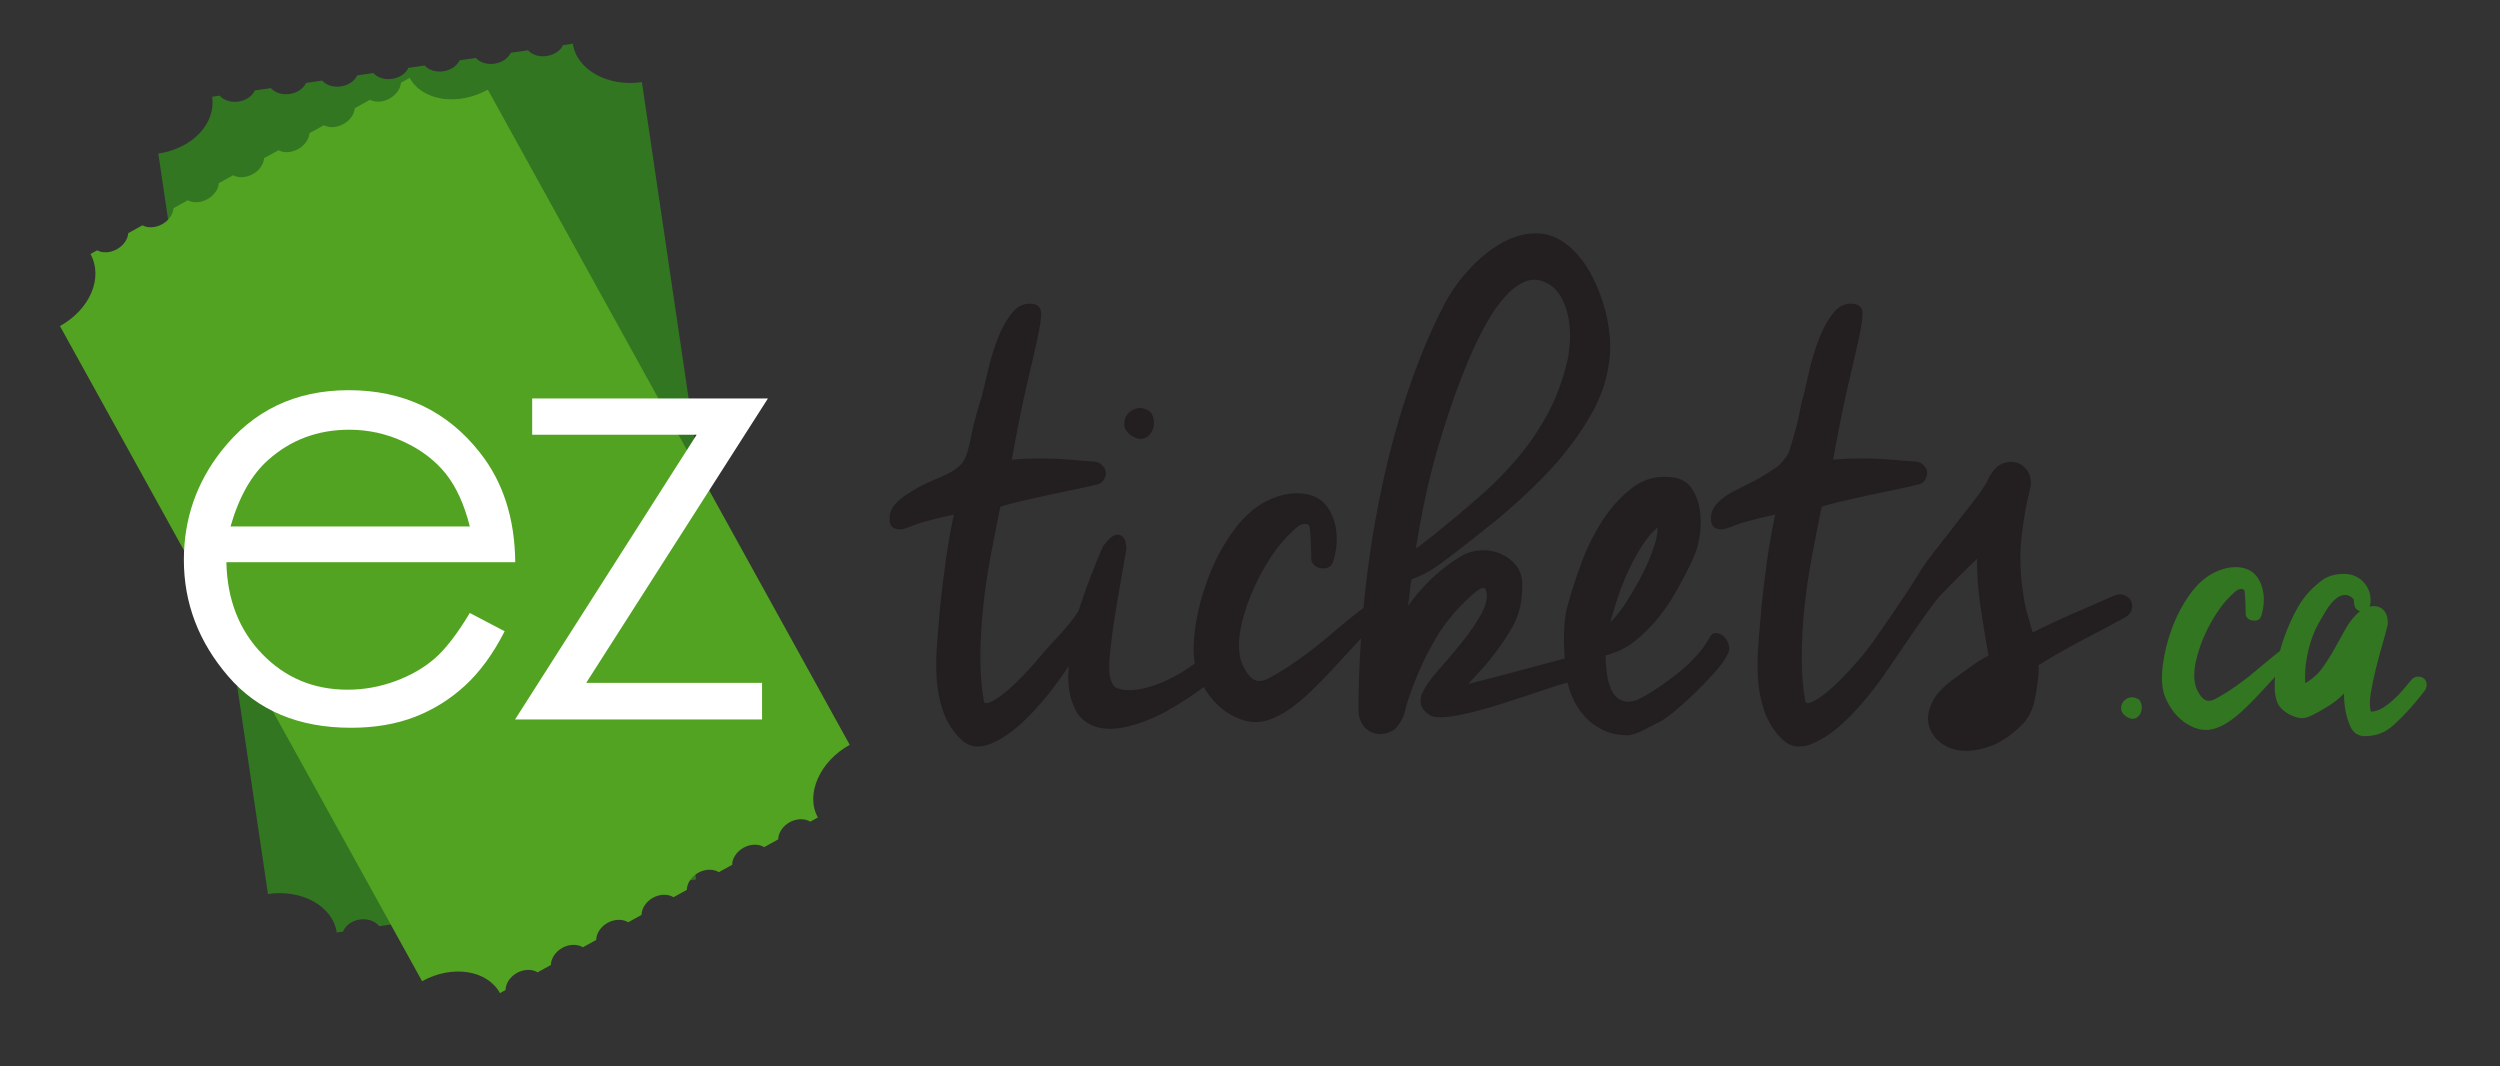
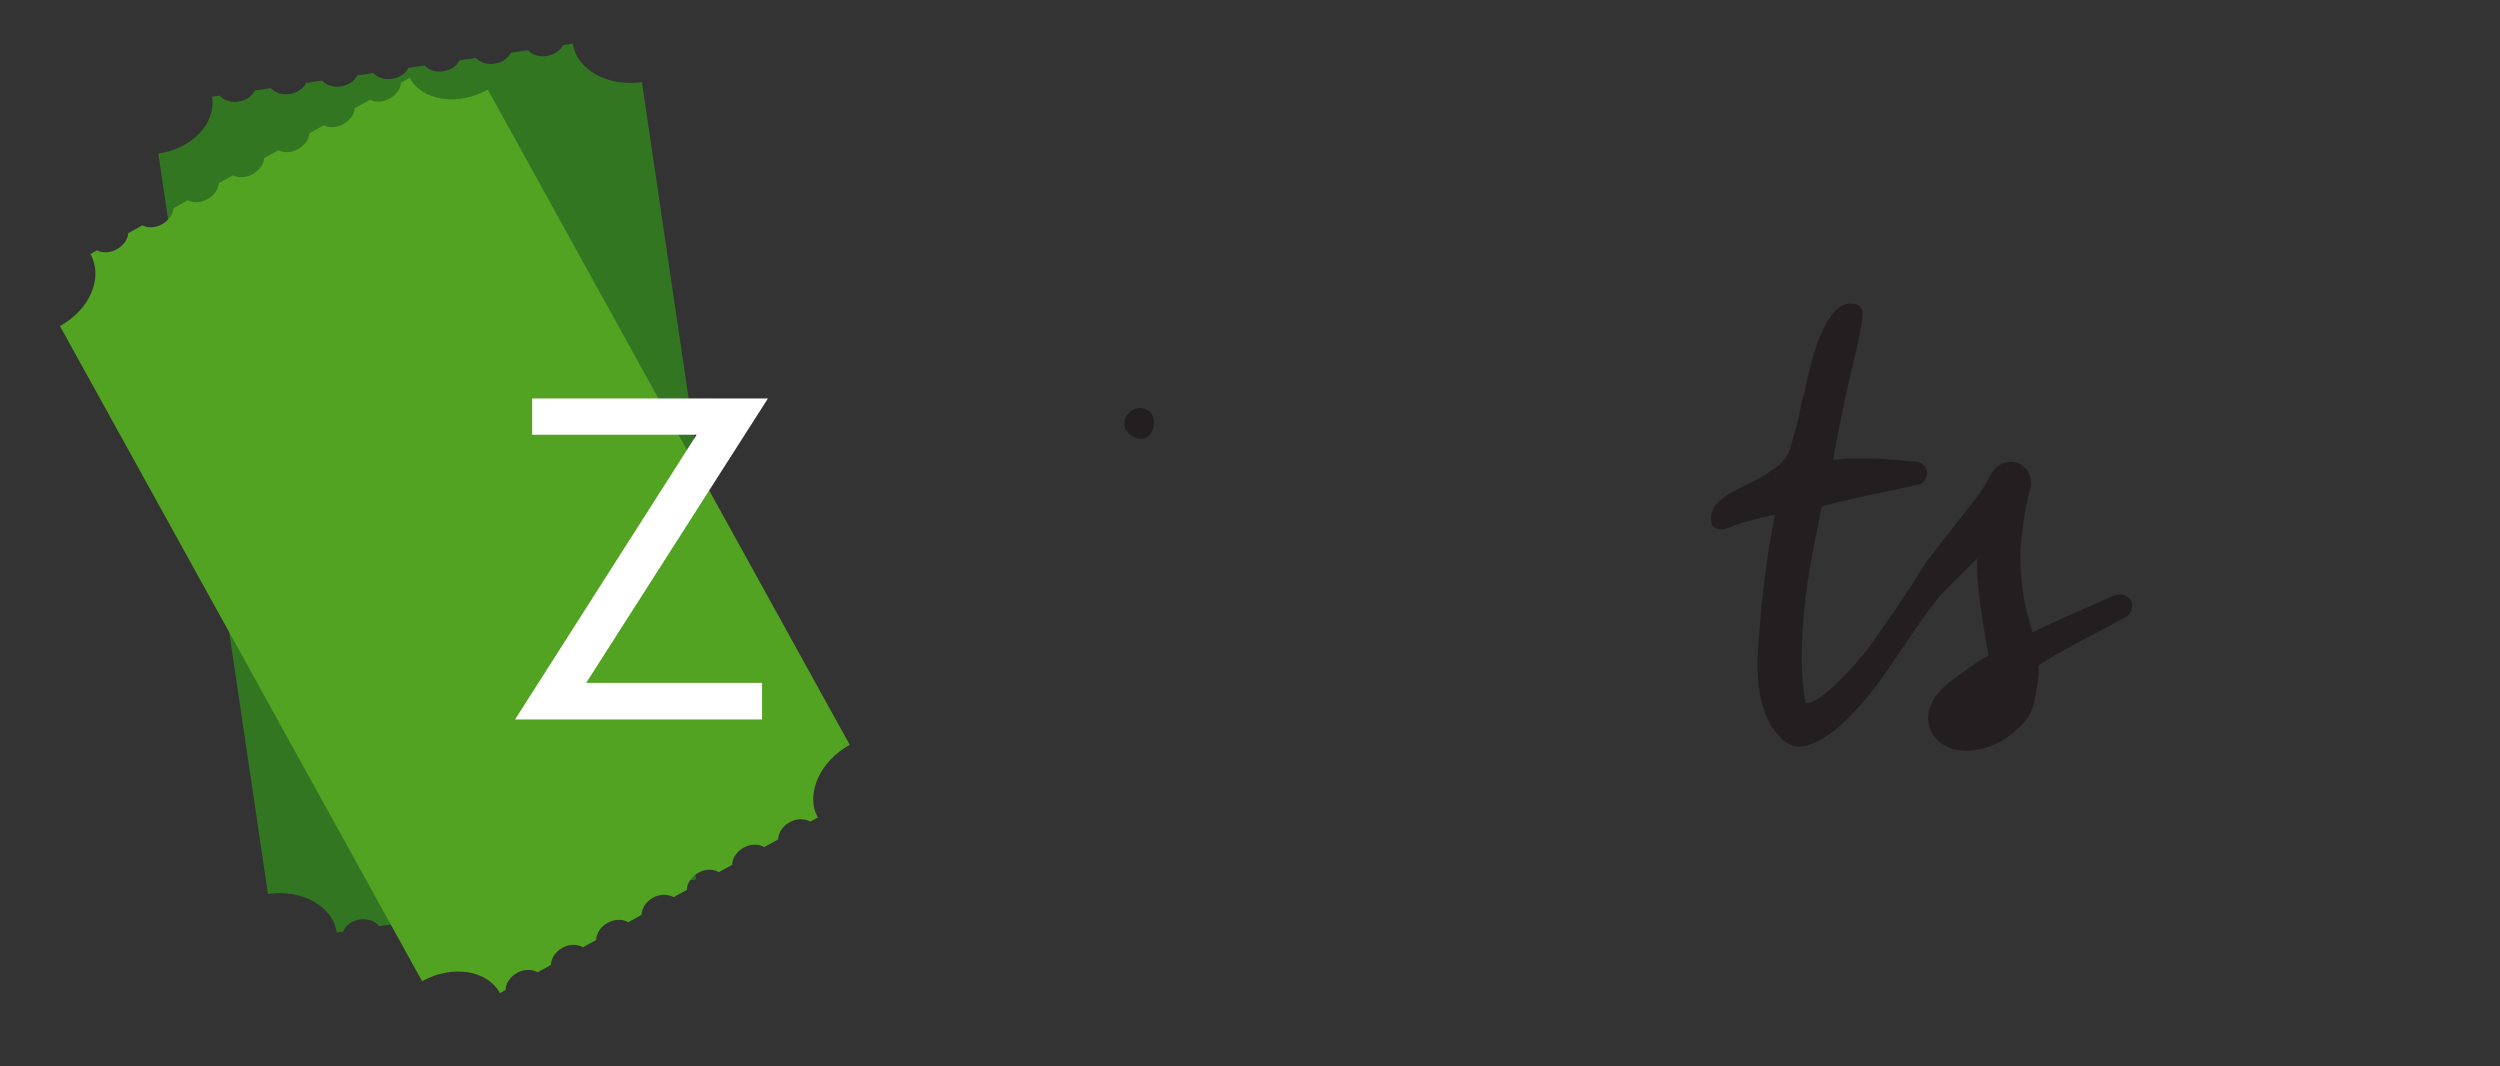
<svg xmlns="http://www.w3.org/2000/svg" version="1.1" id="Layer_1" x="0px" y="0px" width="190.667px" height="81.334px" viewBox="0 0 190.667 81.334" enable-background="new 0 0 190.667 81.334" xml:space="preserve">
  <rect x="0" y="0" width="190.667" height="81.334" fill="#333333" stroke="none" />
  <path fill="#327622" d="M20.437,68.183c2.601-0.385,4.95,0.938,5.245,2.934l0.483-0.071c0.163-0.433,0.649-0.827,1.274-0.919  c0.624-0.093,1.205,0.145,1.484,0.511l1.147-0.169c0.162-0.433,0.649-0.827,1.273-0.919c0.625-0.092,1.205,0.146,1.485,0.511  l1.147-0.168c0.163-0.433,0.649-0.827,1.274-0.919c0.624-0.092,1.205,0.145,1.485,0.511l1.147-0.17  c0.162-0.431,0.648-0.825,1.273-0.918s1.205,0.145,1.485,0.512l1.147-0.17c0.162-0.432,0.649-0.826,1.274-0.92  c0.624-0.092,1.205,0.146,1.484,0.513l1.148-0.169c0.162-0.433,0.649-0.828,1.273-0.92c0.625-0.092,1.205,0.146,1.485,0.511  l1.215-0.179c0.162-0.431,0.649-0.826,1.273-0.918c0.624-0.093,1.205,0.145,1.485,0.511l0.655-0.097  c-0.295-1.995,1.639-3.957,4.218-4.338l-8.34-56.469c-2.58,0.38-4.972-0.929-5.268-2.93l-0.746,0.109  c-0.189,0.41-0.664,0.744-1.247,0.83c-0.583,0.085-1.126-0.099-1.427-0.437l-1.313,0.192c-0.189,0.411-0.655,0.744-1.238,0.83  c-0.583,0.087-1.126-0.098-1.426-0.438l-1.241,0.182c-0.188,0.414-0.654,0.748-1.239,0.834s-1.128-0.099-1.427-0.441l-1.238,0.183  c-0.187,0.414-0.654,0.75-1.24,0.835c-0.587,0.087-1.131-0.1-1.43-0.443l-1.234,0.183c-0.187,0.414-0.654,0.752-1.242,0.839  s-1.134-0.102-1.432-0.447l-1.23,0.182c-0.186,0.417-0.654,0.756-1.243,0.842c-0.589,0.088-1.136-0.102-1.434-0.448l-1.228,0.181  c-0.185,0.418-0.653,0.757-1.243,0.845c-0.591,0.087-1.139-0.104-1.437-0.451l-0.573,0.084c0.304,2.053-1.528,3.953-4.105,4.333  L20.437,68.183z" />
  <path fill="#53A322" d="M32.191,74.832c2.301-1.271,4.965-0.856,5.94,0.909l0.428-0.236c0-0.462,0.318-1.001,0.871-1.307  c0.553-0.306,1.179-0.287,1.57-0.042l1.015-0.561c0-0.461,0.318-1.001,0.871-1.307c0.553-0.306,1.179-0.287,1.57-0.042l1.015-0.56  c0.001-0.462,0.319-1.003,0.871-1.307c0.553-0.306,1.179-0.286,1.57-0.042l1.015-0.562c0-0.461,0.318-1.001,0.871-1.306  c0.553-0.306,1.179-0.287,1.57-0.042l1.015-0.561c0-0.461,0.318-1.002,0.871-1.308c0.552-0.305,1.179-0.286,1.569-0.041l1.015-0.561  c0-0.461,0.318-1.002,0.871-1.306c0.553-0.307,1.179-0.287,1.57-0.042l1.074-0.594c0-0.461,0.318-1.002,0.871-1.307  c0.553-0.306,1.179-0.286,1.57-0.042l0.58-0.319c-0.976-1.767,0.147-4.28,2.43-5.541l-27.6-49.966  c-2.283,1.26-4.982,0.873-5.961-0.898l-0.66,0.365c-0.034,0.449-0.362,0.928-0.877,1.213c-0.515,0.285-1.088,0.304-1.489,0.091  l-1.162,0.642c-0.033,0.452-0.352,0.927-0.869,1.211c-0.517,0.286-1.089,0.304-1.489,0.089l-1.099,0.606  c-0.032,0.452-0.351,0.929-0.868,1.215c-0.518,0.286-1.092,0.303-1.492,0.086l-1.096,0.604c-0.029,0.454-0.349,0.932-0.868,1.219  c-0.519,0.287-1.095,0.302-1.495,0.085l-1.092,0.603c-0.029,0.454-0.349,0.934-0.868,1.221c-0.521,0.288-1.098,0.303-1.498,0.084  l-1.089,0.601c-0.027,0.456-0.348,0.938-0.869,1.225c-0.521,0.288-1.1,0.302-1.5,0.083l-1.086,0.6  c-0.026,0.455-0.347,0.938-0.869,1.226c-0.523,0.29-1.103,0.304-1.503,0.081l-0.507,0.28c1.003,1.816-0.046,4.236-2.327,5.496  L32.191,74.832z" />
  <g>
-     <path fill="#FFFFFF" d="M35.832,46.749l2.655,1.395c-0.87,1.711-1.877,3.092-3.019,4.143c-1.141,1.049-2.425,1.848-3.852,2.396   c-1.427,0.548-3.041,0.821-4.843,0.821c-3.995,0-7.118-1.309-9.371-3.927c-2.253-2.618-3.379-5.577-3.379-8.878   c0-3.106,0.954-5.874,2.861-8.305c2.417-3.091,5.653-4.636,9.708-4.636c4.175,0,7.508,1.583,10.001,4.749   c1.771,2.234,2.672,5.026,2.703,8.371H17.265c0.06,2.845,0.969,5.175,2.727,6.994c1.757,1.818,3.928,2.729,6.512,2.729   c1.247,0,2.459-0.217,3.639-0.65c1.179-0.433,2.181-1.01,3.008-1.727C33.976,49.506,34.87,48.349,35.832,46.749z M35.832,40.155   c-0.421-1.681-1.033-3.023-1.836-4.029c-0.804-1.004-1.867-1.814-3.189-2.43c-1.322-0.615-2.711-0.923-4.168-0.923   c-2.404,0-4.47,0.772-6.197,2.317c-1.262,1.125-2.216,2.813-2.862,5.064H35.832z" />
    <path fill="#FFFFFF" d="M40.587,30.388h17.982L44.706,52.082h13.413v2.791H39.282l13.85-21.718H40.587V30.388z" />
  </g>
  <g>
    <path fill="#231F20" d="M86.275,33.211c0.307,0.216,0.591,0.299,0.853,0.253c0.26-0.046,0.468-0.177,0.622-0.391   c0.154-0.216,0.238-0.477,0.254-0.784c0.015-0.308-0.069-0.6-0.254-0.876c-0.369-0.246-0.707-0.338-1.014-0.276   c-0.308,0.062-0.553,0.207-0.738,0.438c-0.184,0.229-0.27,0.499-0.253,0.806C85.76,32.688,85.937,32.965,86.275,33.211z" />
-     <path fill="#231F20" d="M131.491,48.559c-0.185-0.185-0.392-0.276-0.622-0.276s-0.408,0.139-0.53,0.415   c-0.247,0.46-0.592,0.93-1.038,1.405c-0.446,0.478-0.921,0.915-1.429,1.314c-0.507,0.399-0.984,0.745-1.429,1.037   c-0.446,0.292-0.776,0.5-0.991,0.622c-0.615,0.368-1.122,0.507-1.521,0.415c-0.399-0.093-0.707-0.314-0.922-0.668   s-0.362-0.791-0.438-1.314c-0.077-0.521-0.115-1.029-0.115-1.521c0.829-0.213,1.567-0.575,2.212-1.082   c0.646-0.508,1.236-1.092,1.774-1.752c0.537-0.66,1.029-1.391,1.475-2.189c0.445-0.799,0.853-1.597,1.222-2.396   c0.214-0.431,0.376-0.983,0.484-1.659c0.106-0.677,0.115-1.338,0.023-1.982c-0.093-0.646-0.308-1.214-0.646-1.705   c-0.338-0.491-0.861-0.768-1.567-0.83c-1.106-0.122-2.097,0.154-2.973,0.83c-0.875,0.677-1.636,1.521-2.282,2.535   s-1.175,2.09-1.59,3.227c-0.415,1.137-0.73,2.104-0.945,2.903c-0.154,0.491-0.254,0.968-0.3,1.429s-0.061,0.923-0.069,1.383   c-0.006,0.327,0.019,0.671,0.046,1.29c0.003,0.083,0.005,0.162,0.007,0.242c-0.247,0.063-0.587,0.151-1.021,0.266   c-0.584,0.153-1.245,0.33-1.982,0.529c-0.738,0.2-1.491,0.399-2.258,0.6c-0.769,0.201-1.46,0.377-2.074,0.529l1.336-1.474   c0.798-0.953,1.467-1.897,2.005-2.835c0.538-0.938,0.791-2.035,0.761-3.296c0-0.583-0.162-1.067-0.484-1.452   c-0.323-0.384-0.715-0.675-1.176-0.875c-0.461-0.199-0.96-0.283-1.498-0.254c-0.538,0.031-1.021,0.169-1.451,0.415   c-0.83,0.491-1.583,1.06-2.259,1.706c-0.676,0.645-1.291,1.352-1.844,2.12l0.092-0.646c0.031-0.245,0.054-0.476,0.07-0.69   c0.015-0.215,0.053-0.445,0.115-0.691c0.522-0.185,1.006-0.415,1.452-0.692c0.445-0.275,0.883-0.583,1.313-0.921   c1.106-0.829,2.32-1.781,3.642-2.857c1.321-1.076,2.581-2.236,3.779-3.48c1.198-1.244,2.228-2.55,3.088-3.918   c0.86-1.366,1.44-2.697,1.69-4.098c0.151-0.852,0.191-1.164,0.177-1.963c-0.016-0.799-0.139-1.651-0.369-2.559   c-0.23-0.905-0.569-1.789-1.014-2.65c-0.446-0.859-0.977-1.567-1.59-2.12c-0.8-0.737-1.66-1.113-2.582-1.129   c-0.921-0.016-1.829,0.229-2.719,0.738c-0.892,0.507-1.737,1.197-2.535,2.073c-0.8,0.875-1.46,1.837-1.982,2.881   c-0.984,1.936-1.875,4.095-2.674,6.476s-1.475,4.908-2.028,7.582c-0.553,2.674-0.976,5.432-1.268,8.273   c-0.019,0.183-0.035,0.366-0.053,0.549c-0.842,0.589-3.152,2.585-3.565,2.908c-0.492,0.384-0.999,0.76-1.521,1.129   s-1.037,0.7-1.544,0.991c-0.507,0.292-0.953,0.605-1.452,0.53c-0.31-0.047-0.584-0.284-0.829-0.668   c-0.246-0.385-0.4-0.715-0.461-0.991c-0.184-0.738-0.161-1.613,0.07-2.627c0.23-1.014,0.576-2.013,1.037-2.996   c0.461-0.983,0.998-1.896,1.613-2.743c0.614-0.845,1.564-1.746,1.844-1.866s0.481-0.107,0.646,0   c0.164,0.107,0.184,2.674,0.184,2.674c0.092,0.504,0.645,0.698,1.106,0.621c0.461-0.076,0.553-0.376,0.692-0.99   c0.234-1.034,0.161-1.928-0.069-2.65c-0.23-0.722-0.592-1.252-1.083-1.59c-0.492-0.339-1.099-0.499-1.82-0.484   c-0.722,0.016-1.483,0.224-2.282,0.622c-0.952,0.492-1.813,1.283-2.581,2.374c-0.769,1.091-1.39,2.281-1.867,3.572   c-0.477,1.29-0.799,2.574-0.968,3.848c-0.13,0.992-0.135,1.848-0.016,2.57c-0.238,0.182-0.485,0.356-0.745,0.518   c-0.615,0.386-1.237,0.709-1.867,0.969c-0.63,0.262-1.237,0.431-1.82,0.507c-0.584,0.077-1.076,0.039-1.475-0.115   c0,0-0.442-0.066-0.576-0.991c-0.086-0.595-0.016-1.374,0.092-2.328C84.839,48.206,85,47.1,85.215,45.84   c0.214-1.26,0.445-2.581,0.691-3.964c0-0.614-0.178-0.975-0.53-1.083c-0.354-0.107-0.776,0.192-1.268,0.898   c-0.615,1.414-1.168,2.851-1.659,4.31c-0.064,0.189-0.125,0.384-0.183,0.582c-0.001,0.001-0.002,0.002-0.003,0.003   c-0.799,1.26-1.939,2.303-2.723,3.24c-0.783,0.938-1.49,1.705-2.12,2.306c-0.63,0.599-1.16,1.021-1.59,1.267   c-0.43,0.246-0.691,0.292-0.783,0.138c-0.185-1.014-0.276-2.143-0.276-3.387s0.069-2.52,0.208-3.825   c0.138-1.306,0.33-2.612,0.576-3.918c0.246-1.306,0.491-2.559,0.737-3.757c0.246-0.093,0.692-0.215,1.337-0.369   c0.646-0.153,1.352-0.314,2.12-0.483c0.768-0.169,1.498-0.323,2.189-0.461c0.691-0.139,1.206-0.253,1.544-0.347   c0.306-0.029,0.53-0.145,0.668-0.345c0.138-0.199,0.199-0.407,0.184-0.623c-0.016-0.214-0.115-0.406-0.299-0.576   c-0.185-0.167-0.431-0.253-0.737-0.253c-0.769-0.062-1.445-0.115-2.028-0.162c-0.584-0.045-1.261-0.068-2.028-0.068   c-0.338,0-0.684,0.008-1.037,0.023c-0.354,0.016-0.699,0.039-1.038,0.068c0.43-2.396,0.822-4.34,1.176-5.83   c0.353-1.49,0.623-2.665,0.807-3.525s0.269-1.468,0.253-1.821c-0.016-0.353-0.177-0.576-0.484-0.668   c-0.676-0.154-1.245,0.054-1.705,0.622c-0.461,0.568-0.846,1.26-1.152,2.074c-0.308,0.814-0.553,1.637-0.738,2.465   c-0.185,0.83-0.358,1.491-0.451,1.859c-0.246,0.769-0.41,1.376-0.563,1.944c-0.154,0.569-0.167,0.763-0.319,1.463   c-0.108,0.497-0.27,1.243-0.608,1.673c-0.338,0.431-0.943,0.791-1.885,1.174c-0.984,0.398-1.852,0.869-2.604,1.405   c-0.753,0.538-1.099,1.114-1.037,1.729c0,0.246,0.053,0.422,0.161,0.529c0.107,0.107,0.238,0.178,0.392,0.207   c0.154,0.031,0.323,0.023,0.508-0.022c0.184-0.046,0.353-0.101,0.507-0.161c0.246-0.123,0.675-0.27,1.291-0.438   c0.614-0.169,1.291-0.33,2.028-0.483c-0.247,1.168-0.454,2.35-0.622,3.549c-0.169,1.198-0.315,2.412-0.438,3.641   c-0.062,0.8-0.13,1.652-0.207,2.558c-0.077,0.907-0.092,1.799-0.046,2.675c0.046,0.875,0.207,1.721,0.484,2.534   c0.276,0.813,0.721,1.528,1.336,2.144c0.615,0.614,1.367,0.745,2.259,0.392c0.891-0.354,1.805-0.99,2.743-1.912   c0.937-0.922,1.851-2.013,2.742-3.273c0.181-0.255,0.354-0.51,0.523-0.763c-0.012,0.132-0.024,0.26-0.035,0.395   c-0.062,1.075,0.1,2.021,0.484,2.834c0.384,0.814,1.044,1.313,1.982,1.498c0.937,0.184,2.166-0.03,3.688-0.646   c1.188-0.479,2.577-1.307,4.168-2.481c0.08,0.137,0.165,0.273,0.256,0.408c0.353,0.523,0.768,0.968,1.245,1.336   c0.476,0.369,1.006,0.639,1.59,0.807c0.583,0.169,1.183,0.161,1.798-0.022c0.583-0.185,1.152-0.477,1.705-0.876   s1.083-0.845,1.59-1.336c0.507-0.492,0.998-0.991,1.475-1.498c0.322-0.345,1.485-1.616,2.337-2.526   c-0.128,1.882-0.194,3.762-0.194,5.638c0.092,0.736,0.407,1.235,0.945,1.497c0.537,0.261,1.129,0.207,1.774-0.161   c0.43-0.431,0.707-0.906,0.83-1.429c0.122-0.522,0.292-1.06,0.507-1.614c0.461-1.29,1.052-2.564,1.774-3.824   s1.678-2.377,2.722-3.32c0.161-0.145,0.264-0.252,0.459-0.391c0.241-0.171,0.459-0.303,0.601-0.232   c0.17,0.086,0.386,0.842-0.255,1.984c-0.403,0.72-0.898,1.451-1.498,2.188c-0.599,0.738-1.206,1.452-1.821,2.144   c-0.615,0.691-1.03,1.313-1.244,1.866c-0.092,0.369-0.077,0.669,0.046,0.899c0.123,0.23,0.353,0.454,0.691,0.668   c0.461,0.154,1.182,0.131,2.167-0.069c0.983-0.199,2.028-0.476,3.134-0.829c1.107-0.354,2.182-0.707,3.227-1.061   c0.758-0.256,1.384-0.45,1.883-0.586c0.08,0.352,0.189,0.693,0.329,1.024c0.245,0.584,0.568,1.099,0.968,1.543   c0.399,0.446,0.875,0.8,1.429,1.062c0.553,0.26,1.167,0.391,1.844,0.391c0.184,0,0.399-0.046,0.645-0.138s0.484-0.2,0.714-0.323   c0.23-0.122,0.438-0.229,0.623-0.322c0.184-0.092,0.307-0.153,0.369-0.185c0.276-0.123,0.668-0.391,1.175-0.806   c0.507-0.415,1.021-0.876,1.544-1.383c0.522-0.508,1.021-1.021,1.498-1.544c0.476-0.522,0.807-0.969,0.991-1.338   c0.185-0.245,0.246-0.507,0.185-0.782C131.797,48.974,131.675,48.744,131.491,48.559z M123.425,45.447   c0.246-0.722,0.53-1.42,0.853-2.097c0.323-0.676,0.668-1.291,1.038-1.844c0.368-0.554,0.737-0.982,1.106-1.29   c0,0.368-0.069,0.783-0.208,1.244s-0.308,0.922-0.507,1.383s-0.407,0.891-0.622,1.29c-0.215,0.4-0.4,0.723-0.553,0.969   c-0.338,0.584-0.645,1.061-0.921,1.429s-0.538,0.676-0.784,0.921C122.979,46.838,123.179,46.17,123.425,45.447z M108.561,38.627   c0.2-0.999,0.422-1.967,0.668-2.904c0.246-0.938,0.514-1.874,0.807-2.812c0.292-0.937,0.622-1.928,0.991-2.974   c0.092-0.214,0.245-0.614,0.461-1.197c0.214-0.584,0.483-1.236,0.807-1.959c0.322-0.723,0.691-1.452,1.105-2.189   c0.415-0.738,0.868-1.383,1.36-1.936c0.491-0.554,1.006-0.945,1.544-1.177c0.537-0.229,1.098-0.19,1.682,0.116   c0.46,0.246,0.822,0.606,1.083,1.083c0.261,0.476,0.445,0.999,0.553,1.567c0.107,0.568,0.146,1.136,0.115,1.705   c-0.031,0.568-0.092,1.068-0.184,1.498c-0.339,1.475-0.83,2.819-1.475,4.032c-0.646,1.215-1.414,2.352-2.305,3.411   c-0.892,1.061-1.875,2.06-2.95,2.996c-1.076,0.938-2.182,1.867-3.319,2.789c-0.247,0.184-0.492,0.376-0.737,0.576   c-0.247,0.2-0.507,0.392-0.783,0.576C108.168,40.693,108.36,39.625,108.561,38.627z" />
    <path fill="#231F20" d="M162.58,46.484c0.062-0.245,0.046-0.461-0.046-0.645c-0.093-0.185-0.253-0.33-0.484-0.438   c-0.23-0.107-0.5-0.1-0.807,0.023c-1.045,0.461-2.082,0.915-3.111,1.36c-1.03,0.444-2.067,0.929-3.111,1.451   c-0.154-0.522-0.3-1.037-0.438-1.544s-0.238-1.021-0.3-1.545c-0.215-1.413-0.253-2.78-0.115-4.102s0.376-2.657,0.714-4.01   c0.03-0.461-0.062-0.845-0.276-1.152c-0.215-0.308-0.484-0.507-0.807-0.6c-0.323-0.092-0.661-0.076-1.014,0.047   c-0.354,0.123-0.653,0.385-0.899,0.783c-0.03,0.031-0.183,0.251-0.183,0.313c-0.277,0.553-0.624,1.093-1.315,1.969   c-0.691,0.876-1.428,1.821-2.212,2.835c-0.784,1.015-1.34,1.656-2.009,2.8c-0.38,0.65-3.199,4.858-3.983,5.796   c-0.783,0.938-1.491,1.705-2.121,2.306c-0.63,0.599-1.16,1.021-1.59,1.267c-0.431,0.246-0.691,0.292-0.784,0.138   c-0.184-1.014-0.276-2.143-0.276-3.387s0.069-2.52,0.208-3.825c0.138-1.306,0.33-2.612,0.576-3.918   c0.245-1.306,0.491-2.559,0.737-3.757c0.246-0.093,0.691-0.215,1.336-0.369c0.646-0.153,1.352-0.314,2.121-0.483   c0.768-0.169,1.498-0.323,2.189-0.461c0.691-0.139,1.206-0.253,1.544-0.347c0.307-0.029,0.531-0.145,0.668-0.345   c0.139-0.199,0.2-0.407,0.185-0.623c-0.016-0.214-0.115-0.406-0.299-0.576c-0.185-0.167-0.431-0.253-0.738-0.253   c-0.769-0.062-1.444-0.115-2.028-0.162c-0.584-0.045-1.261-0.068-2.028-0.068c-0.339,0-0.685,0.008-1.038,0.023   c-0.354,0.016-0.699,0.039-1.037,0.068c0.43-2.396,0.822-4.34,1.176-5.83c0.353-1.49,0.622-2.665,0.806-3.525   c0.185-0.86,0.269-1.468,0.253-1.821c-0.016-0.353-0.177-0.576-0.484-0.668c-0.676-0.154-1.244,0.054-1.706,0.622   c-0.46,0.568-0.845,1.26-1.152,2.074c-0.308,0.814-0.553,1.637-0.738,2.465c-0.184,0.83-0.322,1.43-0.415,1.799   c-0.246,0.769-0.295,1.432-0.449,2s-0.213,0.82-0.426,1.52c-0.148,0.487-0.179,0.818-0.517,1.247   c-0.338,0.432-0.456,0.639-2.019,1.548c-0.918,0.533-1.852,0.869-2.604,1.405c-0.753,0.538-1.099,1.114-1.037,1.729   c0,0.246,0.054,0.422,0.162,0.529c0.107,0.107,0.238,0.178,0.392,0.207c0.153,0.031,0.322,0.023,0.507-0.022   c0.184-0.046,0.353-0.101,0.507-0.161c0.245-0.123,0.675-0.27,1.291-0.438c0.614-0.169,1.291-0.33,2.028-0.483   c-0.247,1.168-0.454,2.35-0.623,3.549c-0.169,1.198-0.315,2.412-0.438,3.641c-0.062,0.8-0.131,1.652-0.208,2.558   c-0.077,0.907-0.092,1.799-0.046,2.675c0.046,0.875,0.208,1.721,0.484,2.534c0.277,0.813,0.722,1.528,1.337,2.144   c0.614,0.614,1.367,0.745,2.259,0.392c0.891-0.354,1.805-0.99,2.742-1.912c0.937-0.922,1.851-2.013,2.743-3.273   c0.859-1.215,3.551-5.32,4.401-6.199c0.906-0.938,1.821-1.851,2.743-2.743c0,1.168,0.084,2.345,0.253,3.527   c0.168,1.183,0.376,2.465,0.623,3.848c-0.461,0.246-0.861,0.492-1.198,0.738c-0.339,0.246-0.846,0.615-1.521,1.106   c-0.8,0.583-1.337,1.184-1.614,1.798c-0.276,0.613-0.345,1.183-0.207,1.704c0.138,0.522,0.438,0.96,0.898,1.313   c0.461,0.354,1.021,0.553,1.683,0.601c0.661,0.046,1.382-0.078,2.166-0.369c0.784-0.292,1.56-0.822,2.328-1.591   c0.46-0.46,0.767-1.006,0.921-1.637c0.153-0.629,0.261-1.251,0.323-1.866c0.03-0.185,0.046-0.361,0.046-0.529   c0-0.169,0-0.346,0-0.53c1.136-0.706,2.281-1.36,3.434-1.959s2.205-1.159,3.157-1.683C162.35,46.931,162.518,46.73,162.58,46.484z" />
-     <path fill="#327622" d="M162.464,53.19c-0.214,0.043-0.385,0.145-0.514,0.305c-0.128,0.162-0.188,0.349-0.176,0.563   c0.01,0.215,0.133,0.406,0.369,0.578c0.214,0.149,0.412,0.209,0.594,0.176c0.182-0.031,0.327-0.123,0.433-0.272   c0.107-0.149,0.167-0.331,0.177-0.546c0.011-0.214-0.048-0.417-0.177-0.609C162.913,53.212,162.678,53.148,162.464,53.19z" />
-     <path fill="#327622" d="M184.9,51.778c-0.107-0.105-0.246-0.165-0.417-0.176s-0.342,0.048-0.514,0.176   c-0.192,0.235-0.407,0.493-0.642,0.771c-0.236,0.278-0.487,0.541-0.754,0.786c-0.268,0.246-0.546,0.461-0.834,0.643   c-0.289,0.182-0.594,0.283-0.915,0.305c-0.107-0.342-0.112-0.807-0.016-1.396c0.097-0.589,0.225-1.209,0.385-1.862   c0.161-0.652,0.331-1.289,0.514-1.909c0.181-0.621,0.315-1.124,0.401-1.51c0.021-0.491-0.096-0.86-0.353-1.106   c-0.256-0.246-0.599-0.326-1.027-0.241c0.042-0.129,0.064-0.235,0.064-0.321c0.021-0.321-0.021-0.62-0.128-0.898   s-0.272-0.524-0.497-0.738s-0.487-0.363-0.787-0.449c-0.3-0.085-0.627-0.108-1.016-0.063c-0.301,0.035-0.54,0.091-0.798,0.205   c-0.291,0.129-0.312,0.13-0.769,0.495c-0.441,0.354-1.04,0.957-1.478,1.706c-0.439,0.75-0.813,1.568-1.124,2.455   c-0.116,0.333-0.218,0.663-0.307,0.993c-0.708,0.54-2.057,1.704-2.32,1.91c-0.35,0.274-0.711,0.541-1.083,0.804   c-0.372,0.263-0.738,0.497-1.098,0.705c-0.361,0.208-0.679,0.431-1.033,0.377c-0.221-0.033-0.416-0.201-0.591-0.476   c-0.175-0.272-0.284-0.508-0.327-0.705c-0.131-0.525-0.115-1.148,0.049-1.87c0.164-0.721,0.41-1.432,0.738-2.131   s0.71-1.351,1.148-1.952c0.438-0.601,1.113-1.242,1.312-1.328c0.199-0.085,0.342-0.077,0.459,0   c0.118,0.076,0.131,1.902,0.131,1.902c0.066,0.358,0.459,0.498,0.787,0.442c0.328-0.054,0.393-0.268,0.492-0.705   c0.167-0.735,0.115-1.371-0.049-1.886c-0.164-0.514-0.422-0.891-0.771-1.132c-0.35-0.24-0.782-0.355-1.296-0.344   c-0.514,0.011-1.055,0.158-1.623,0.442c-0.678,0.35-1.291,0.913-1.837,1.689c-0.547,0.775-0.99,1.623-1.329,2.542   c-0.339,0.918-0.569,1.832-0.688,2.738c-0.12,0.907-0.094,1.656,0.082,2.247c0.131,0.394,0.322,0.776,0.573,1.147   c0.251,0.372,0.547,0.688,0.886,0.951c0.338,0.263,0.716,0.454,1.131,0.574c0.415,0.12,0.842,0.114,1.279-0.017   c0.415-0.131,0.82-0.339,1.213-0.623c0.394-0.284,0.771-0.601,1.131-0.951c0.361-0.35,0.71-0.705,1.05-1.065   c0.176-0.188,0.701-0.762,1.21-1.312c-0.072,0.73-0.032,1.33,0.118,1.798c0.064,0.234,0.187,0.444,0.369,0.626   c0.182,0.181,0.385,0.332,0.61,0.449c0.225,0.118,0.46,0.204,0.706,0.257c0.246,0.054,0.527,0.014,0.728-0.072   c0.591-0.25,0.995-0.5,1.455-0.778s0.882-0.61,1.268-0.996c0,0.429,0.037,0.856,0.112,1.285c0.074,0.428,0.209,0.855,0.401,1.283   c0.235,0.449,0.594,0.675,1.075,0.675s0.915-0.086,1.3-0.257c0.321-0.129,0.663-0.365,1.027-0.706   c0.364-0.343,0.706-0.69,1.027-1.044c0.321-0.354,0.594-0.674,0.818-0.963c0.225-0.288,0.348-0.443,0.37-0.465   c0.128-0.171,0.187-0.343,0.176-0.515C185.065,52.025,185.007,51.886,184.9,51.778z M178.93,47.895   c-0.278,0.493-0.562,1.001-0.851,1.524c-0.29,0.525-0.605,1.027-0.947,1.509c-0.343,0.482-0.782,0.872-1.316,1.172   c-0.043-0.578-0.011-1.188,0.096-1.829c0.107-0.643,0.278-1.27,0.514-1.878c0.235-0.61,0.575-1.15,0.898-1.701   c1.297-2.204,2.183-0.979,2.183-0.979l0.032,0.289c0.021,0.321,0.171,0.524,0.45,0.609   C179.561,46.976,179.207,47.403,178.93,47.895z" />
  </g>
</svg>